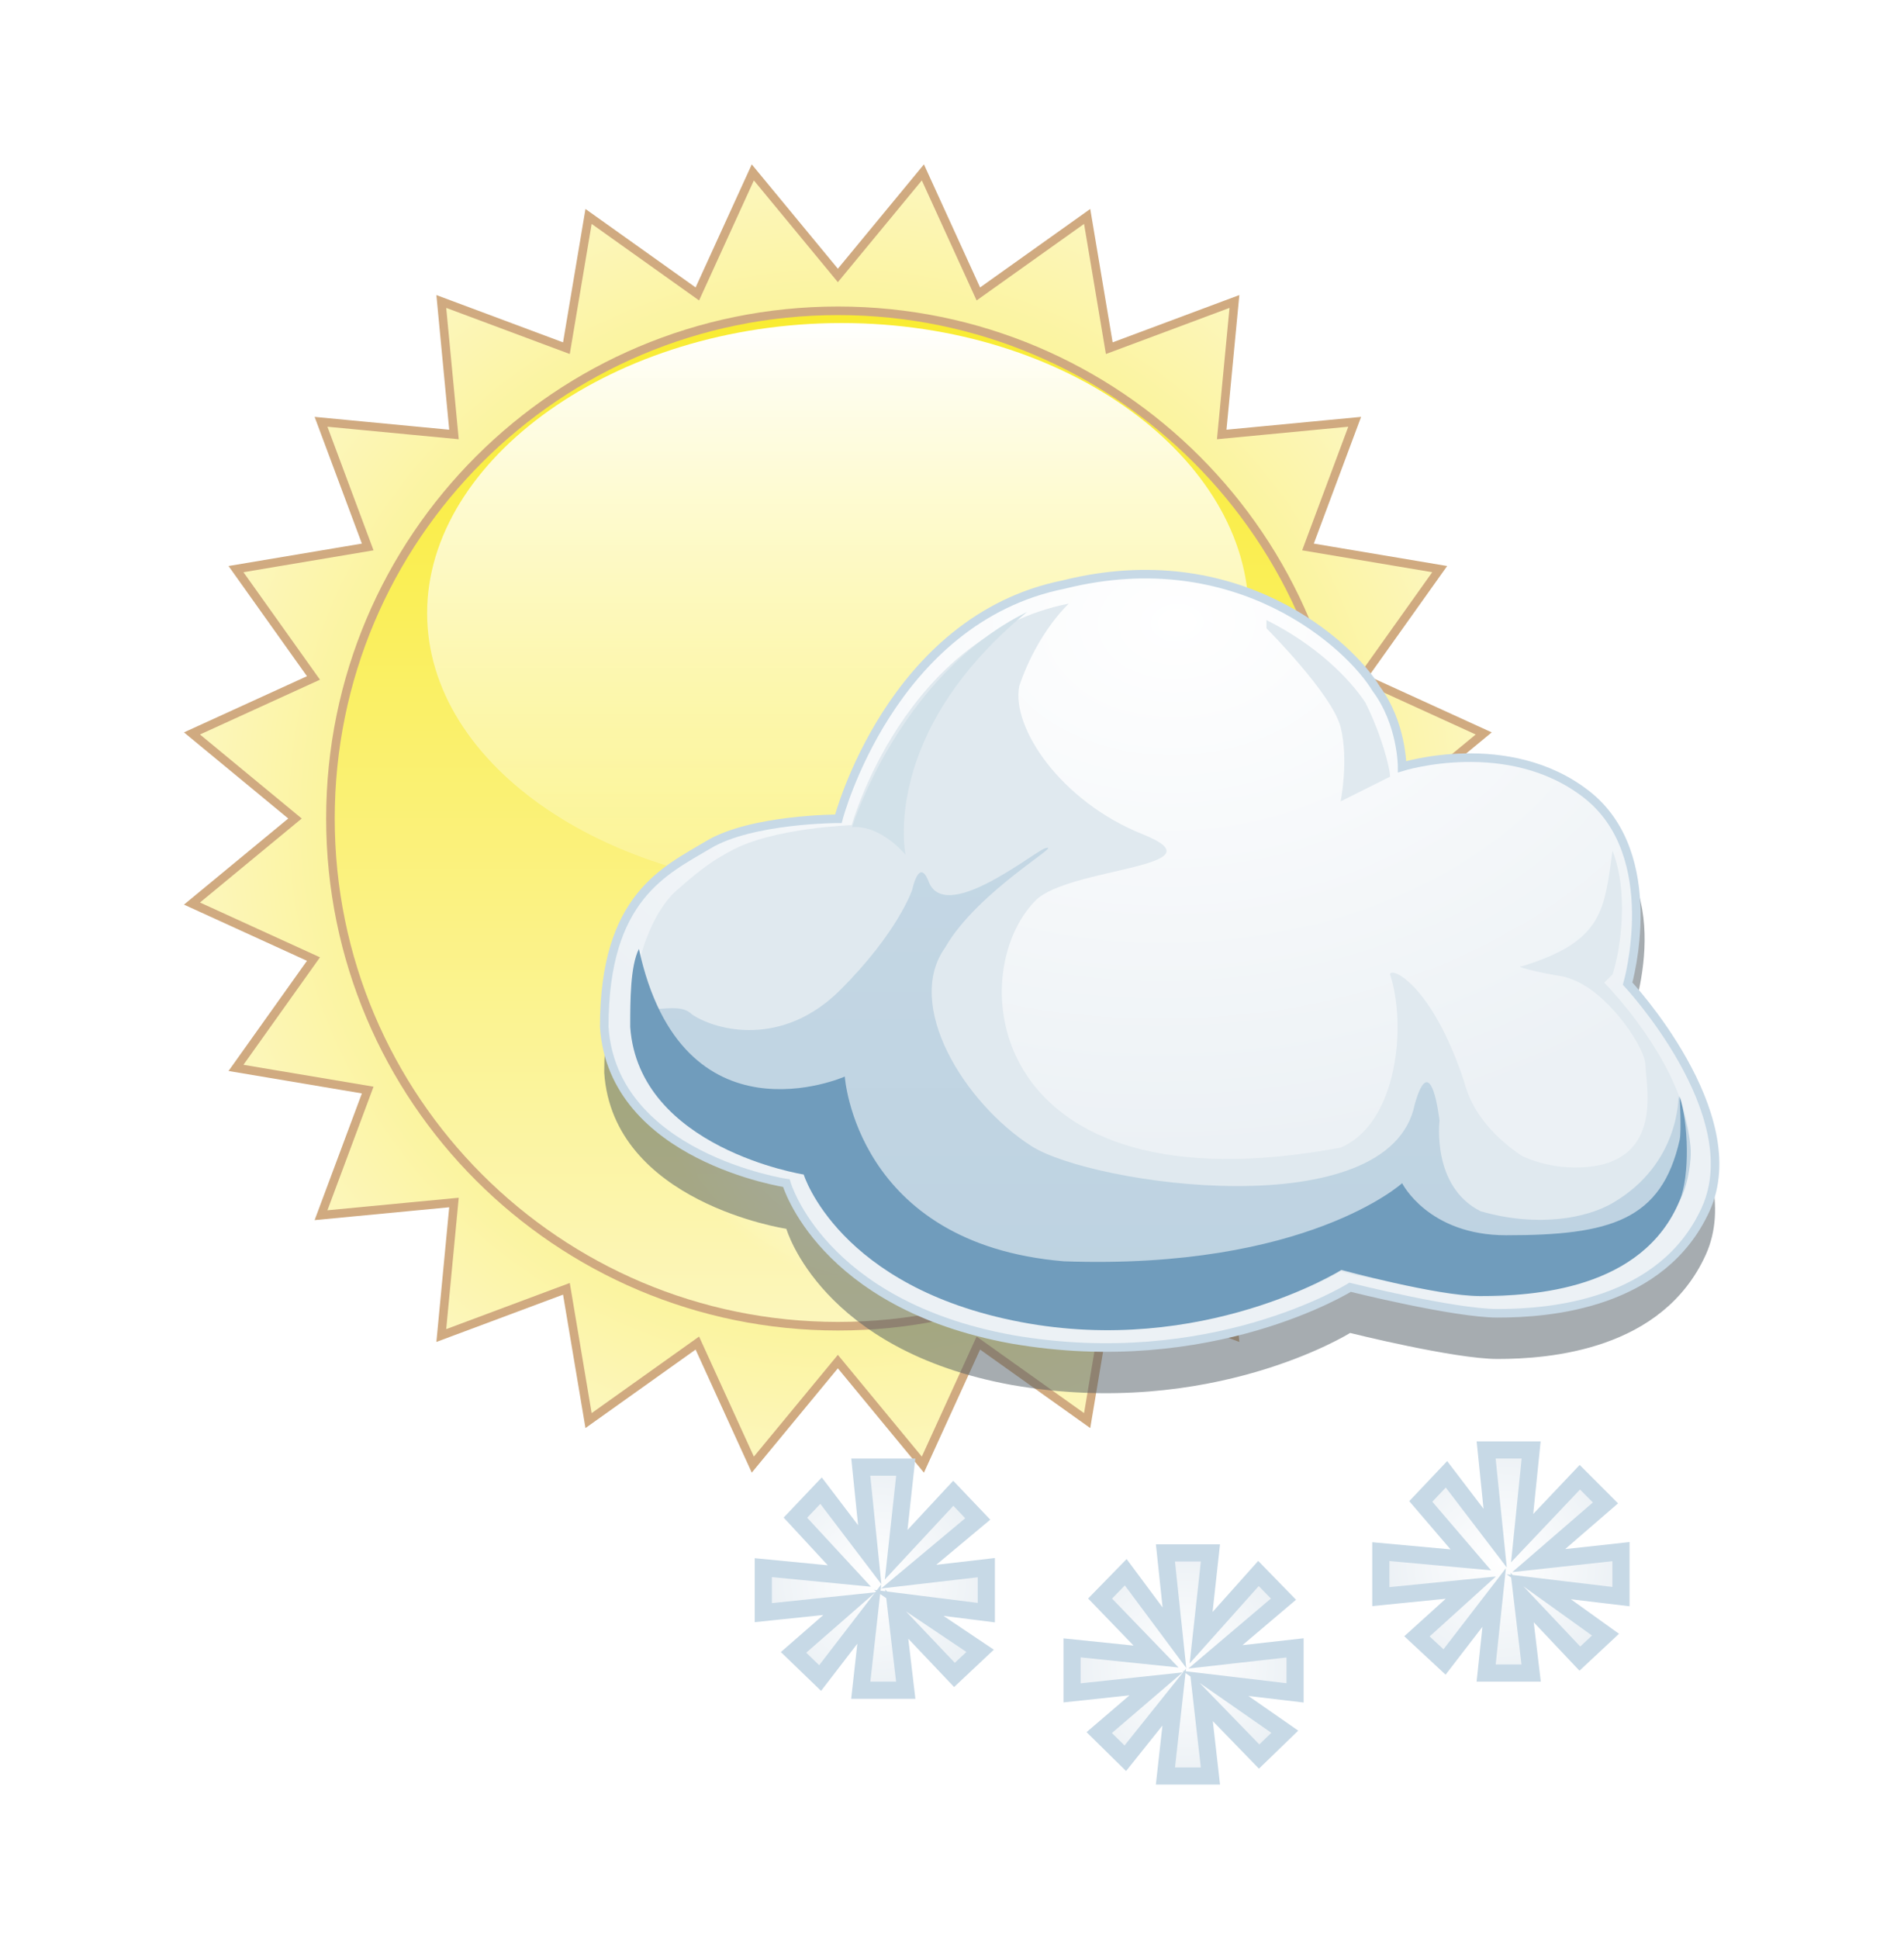
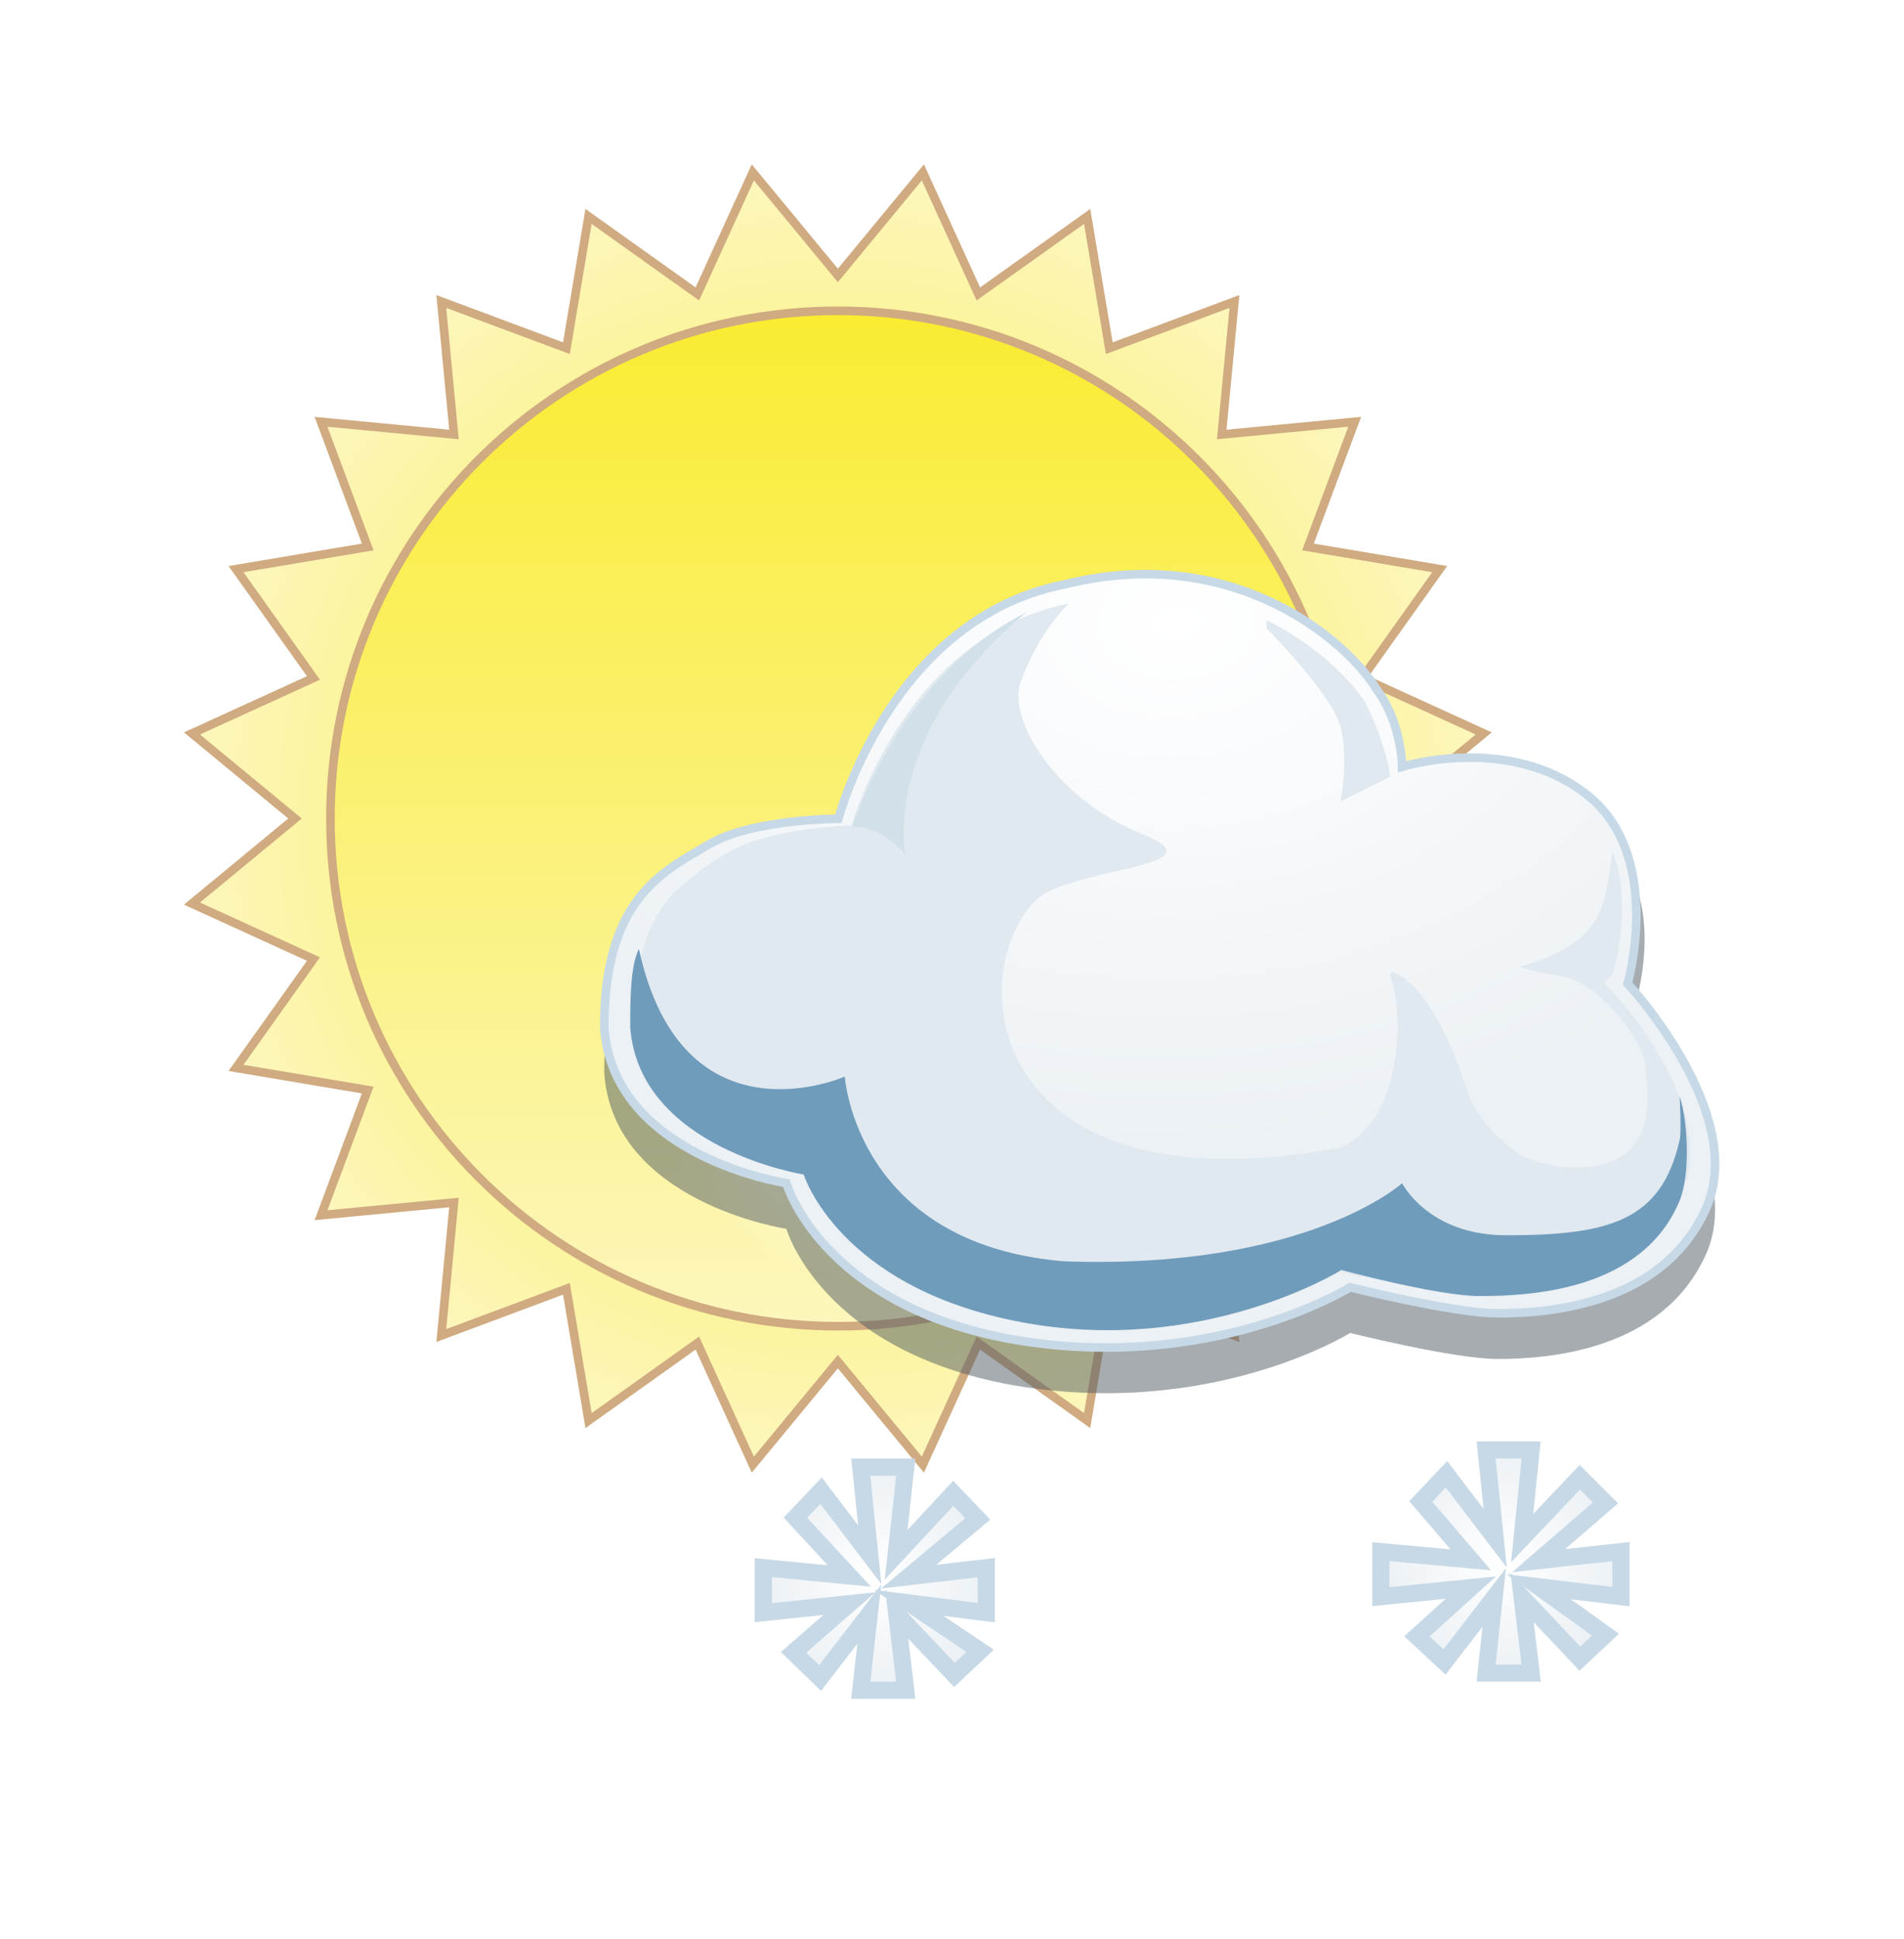
<svg xmlns="http://www.w3.org/2000/svg" xmlns:xlink="http://www.w3.org/1999/xlink" version="1.0" id="Layer_1" x="0px" y="0px" width="111px" height="113px" viewBox="0 0 111 113" style="enable-background:new 0 0 111 113;" xml:space="preserve">
  <filter id="Blur_2">
    <feGaussianBlur stdDeviation="2" />
  </filter>
  <filter id="Blur1">
    <feGaussianBlur stdDeviation="1" />
  </filter>
  <g>
    <g>
      <radialGradient id="SVGID_1_" cx="48.845" cy="47.699" r="37.653" gradientUnits="userSpaceOnUse">
        <stop offset="0" style="stop-color:#F9EC31" />
        <stop offset="1" style="stop-color:#FCF6BC" />
      </radialGradient>
      <polygon style="fill-rule:evenodd;clip-rule:evenodd;fill:url(#SVGID_1_);stroke:#D0AA80;stroke-width:0.5;stroke-miterlimit:10;" points="    48.846,16.052 53.802,10.047 57.036,17.13 63.379,12.613 64.669,20.291 71.965,17.569 71.224,25.32 78.976,24.581 76.253,31.875     83.932,33.166 79.416,39.509 86.498,42.742 80.494,47.7 86.498,52.657 79.416,55.891 83.932,62.233 76.253,63.524 78.976,70.818     71.224,70.078 71.965,77.83 64.669,75.109 63.379,82.787 57.036,78.269 53.802,85.353 48.846,79.348 43.888,85.353 40.654,78.269     34.312,82.787 33.021,75.107 25.727,77.83 26.466,70.078 18.715,70.818 21.437,63.524 13.758,62.233 18.275,55.891 11.192,52.657     17.197,47.7 11.192,42.742 18.275,39.509 13.758,33.166 21.437,31.875 18.715,24.581 26.466,25.32 25.727,17.569 33.021,20.291     34.312,12.613 40.654,17.13 43.888,10.047   " />
      <g>
        <linearGradient id="SVGID_2_" gradientUnits="userSpaceOnUse" x1="48.846" y1="18.113" x2="48.846" y2="77.287">
          <stop offset="0" style="stop-color:#F9EC31" />
          <stop offset="1" style="stop-color:#FCF6BC" />
        </linearGradient>
        <path style="fill-rule:evenodd;clip-rule:evenodd;fill:url(#SVGID_2_);" d="M19.264,47.7c0-16.349,13.238-29.587,29.59-29.587     c16.334,0,29.574,13.238,29.574,29.587c0,16.33-13.239,29.587-29.574,29.587C32.502,77.287,19.264,64.03,19.264,47.7z" />
        <linearGradient id="SVGID_3_" gradientUnits="userSpaceOnUse" x1="48.846" y1="18.657" x2="48.846" y2="51.135">
          <stop offset="0" style="stop-color:#FFFFFF" />
          <stop offset="1" style="stop-color:#FFFFFF;stop-opacity:0.2" />
        </linearGradient>
-         <path style="fill-rule:evenodd;clip-rule:evenodd;fill:url(#SVGID_3_);" d="M24.9,35.728c0-8.959,10.928-16.902,24.167-16.902     c13.221,0,23.726,7.943,23.726,16.902c0,8.942-10.717,16.188-23.938,16.188C35.615,51.916,24.9,44.67,24.9,35.728z" />
        <radialGradient id="SVGID_4_" cx="127.401" cy="-56.64" r="14.394" gradientTransform="matrix(1.095 0 0 0.88 -85.414 112.753)" gradientUnits="userSpaceOnUse">
          <stop offset="0.178" style="stop-color:#FFFFFF" />
          <stop offset="1" style="stop-color:#FFFFFF;stop-opacity:0" />
        </radialGradient>
        <path style="fill-rule:evenodd;clip-rule:evenodd;fill:url(#SVGID_4_);" d="M38.401,62.883c0-7.214,7.011-13.046,15.662-13.046     c8.65,0,15.663,5.832,15.663,13.046c0,7.21-7.012,13.062-15.663,13.062C45.413,75.944,38.401,70.093,38.401,62.883z" />
        <path style="fill-rule:evenodd;clip-rule:evenodd;fill:none;stroke:#D0AA80;stroke-width:0.5;stroke-miterlimit:10;" d="     M19.264,47.7c0-16.349,13.238-29.587,29.59-29.587c16.334,0,29.574,13.238,29.574,29.587c0,16.33-13.239,29.587-29.574,29.587     C32.502,77.287,19.264,64.03,19.264,47.7z" />
      </g>
    </g>
    <g>
      <g style="opacity:0.5;filter:url(#Blur1);">
        <path style="fill-rule:evenodd;clip-rule:evenodd;fill:#4D5961;" d="M48.876,50.375c0,0,3.033-11.628,13.146-13.65     c10.113-2.529,16.686,3.539,18.203,6.066c1.517,2.022,1.517,4.552,1.517,4.552s7.079-2.023,11.63,1.517     c4.55,3.539,1.516,11.124,1.516,11.124s7.08,7.585,4.552,13.146c-2.529,5.562-9.102,6.066-12.136,6.066     c-2.528,0-8.595-1.516-8.595-1.516s-8.09,5.056-19.719,3.033c-11.124-2.021-13.147-9.102-13.147-9.102s-10.113-1.516-10.618-9.1     c0-7.584,3.539-9.102,6.067-10.619C43.82,50.375,48.876,50.375,48.876,50.375z" />
      </g>
      <radialGradient id="SVGID_5_" cx="68.615" cy="36.274" r="30.765" gradientTransform="matrix(0.044 0.999 -1.394 0.062 116.157 -34.507)" gradientUnits="userSpaceOnUse">
        <stop offset="0" style="stop-color:#FFFFFF" />
        <stop offset="1" style="stop-color:#ECF1F5" />
      </radialGradient>
      <path style="fill-rule:evenodd;clip-rule:evenodd;fill:url(#SVGID_5_);stroke:#C7D9E6;stroke-width:0.5;stroke-miterlimit:10;" d="    M48.876,47.715c0,0,3.033-11.629,13.146-13.652c10.113-2.526,16.686,3.541,18.203,6.068c1.517,2.022,1.517,4.551,1.517,4.551    s6.19-1.936,10.74,1.604c4.552,3.539,2.406,11.036,2.406,11.036s7.08,7.584,4.552,13.146c-2.529,5.562-9.102,6.066-12.136,6.066    c-2.528,0-8.595-1.517-8.595-1.517s-8.09,5.057-19.719,3.034c-11.124-2.022-13.147-9.102-13.147-9.102s-10.113-1.516-10.618-9.1    c0-7.585,3.539-9.103,6.067-10.619C43.82,47.715,48.876,47.715,48.876,47.715z" />
      <g>
        <g>
          <defs>
            <path id="SVGID_417_" d="M48.876,47.715c0,0,3.033-11.629,13.146-13.652c10.113-2.526,16.686,3.541,18.203,6.068       c1.517,2.022,1.517,4.551,1.517,4.551s6.19-1.936,10.74,1.604c4.552,3.539,2.406,11.036,2.406,11.036s7.08,7.584,4.552,13.146       c-2.529,5.562-9.102,6.066-12.136,6.066c-2.528,0-8.595-1.517-8.595-1.517s-8.09,5.057-19.719,3.034       c-11.124-2.022-13.147-9.102-13.147-9.102s-10.113-1.516-10.618-9.1c0-7.585,3.539-9.103,6.067-10.619       C43.82,47.715,48.876,47.715,48.876,47.715z" />
          </defs>
          <clipPath id="SVGID_6_">
            <use xlink:href="#SVGID_417_" style="overflow:visible;" />
          </clipPath>
          <g style="clip-path:url(#SVGID_6_);">
            <radialGradient id="SVGID_7_" cx="67.59" cy="56.067" r="30.854" gradientUnits="userSpaceOnUse">
              <stop offset="0" style="stop-color:#E0E9EF" />
              <stop offset="1" style="stop-color:#E0E9EF" />
            </radialGradient>
            <path style="fill-rule:evenodd;clip-rule:evenodd;fill:url(#SVGID_7_);filter:url(#Blur_2);" d="M81.038,56.79       c0.961,2.882,0.48,8.647-2.881,10.089C57.502,70.721,56.062,56.79,60.384,52.467c1.922-1.921,11.048-1.921,6.245-3.843       c-4.805-1.921-7.686-6.243-7.207-8.646c0.481-1.441,1.44-3.362,2.883-4.803c-9.607,1.922-12.654,12.912-12.654,12.912       s-4.585,0.148-7.04,1.498c-0.942,0.516-1.557,0.883-3.167,2.305c-1.299,1.146-2.598,3.94-2.598,7.781       c0.48,7.207,10.086,8.646,10.086,8.646s1.922,6.726,12.489,8.646c11.048,1.92,18.734-2.882,18.734-2.882s1.44,0.48,2.881,0.48       l0,0c2.882,0.96,7.686,1.921,10.568-0.48c0.481-0.481,0.959-0.481,0.959-0.962h1.923l3.843-4.322       c1.439-5.283-4.804-11.527-4.804-11.527s0,0,0.481-0.481c0.48-1.44,0.958-4.803,0-7.204c-0.481,3.361-0.481,5.281-5.285,6.725       c-0.479,0,0.82,0.341,2.317,0.583c0.476,0.077,1.046,0.378,1.046,0.378c1.921,0.96,3.843,3.842,3.843,4.804       c0,0.96,0.96,4.804-2.402,5.763c-1.921,0.48-3.843,0-4.804-0.48c-1.441-0.96-2.881-2.401-3.362-4.322       C83.442,57.271,81.038,56.311,81.038,56.79z M78.157,46.703l2.881-1.441c0-0.48-0.479-2.4-1.441-4.322       c-0.959-1.441-2.881-3.363-5.764-4.804v0.48c0,0,3.843,3.842,4.324,5.765C78.638,44.302,78.157,46.703,78.157,46.703z" />
            <g style="filter:url(#Blur_2);">
              <linearGradient id="SVGID_8_" gradientUnits="userSpaceOnUse" x1="67.709" y1="49.458" x2="67.709" y2="77.344">
                <stop offset="0" style="stop-color:#C4D7E4" />
                <stop offset="1" style="stop-color:#BDD2E1" />
              </linearGradient>
-               <path style="fill-rule:evenodd;clip-rule:evenodd;fill:url(#SVGID_8_);" d="M36.849,58.104c0,0.48,0,0.96,0,1.44        c0.48,7.205,10.086,8.647,10.086,8.647s1.921,6.724,12.489,8.646c11.047,1.92,18.732-2.885,18.732-2.885        s5.765,1.443,8.166,1.443c2.881,0,8.139-0.411,11.446-5.182c0.628-0.906,0.782-2.364,0.799-2.923        c0.04-1.278-0.716-3.424-0.716-3.424s0.116,3.946-3.843,6.245c-1.498,0.869-4.324,1.439-7.686,0.479        c-2.881-1.439-2.401-5.283-2.401-5.283s-0.48-4.323-1.442-0.96c-1.44,7.204-18.819,4.712-22.358,2.437        c-3.904-2.51-7.423-8.201-5.021-11.564c1.922-3.361,7.205-6.244,5.764-5.763c-0.96,0.48-5.791,4.333-6.725,1.921        c-0.563-1.457-0.96,0.48-0.96,0.48s-0.819,2.463-4.183,5.824c-3.363,3.362-7.205,2.402-8.646,1.44        C39.391,58.164,37.329,59.544,36.849,58.104z" />
            </g>
            <g style="filter:url(#Blur_2);">
              <path style="fill-rule:evenodd;clip-rule:evenodd;fill:#709CBC;" d="M37.247,55.299c-0.506,1.012-0.506,3.034-0.506,4.553        c0.506,7.077,10.113,8.595,10.113,8.595s2.022,6.572,12.64,8.595c10.619,2.023,18.707-3.034,18.707-3.034        s5.563,1.519,8.091,1.519c3.033,0,9.466-0.341,11.63-5.562c0.611-1.478,0.504-4.551,0-6.069c0,0,0.111,2.035,0,2.529        c-1.058,4.701-4.045,5.561-10.112,5.561c-4.552,0-6.068-3.033-6.068-3.033s-5.562,5.056-19.72,4.551        C49.887,72.49,49.25,62.739,49.25,62.739S39.774,66.929,37.247,55.299z" />
            </g>
            <g style="filter:url(#Blur_2);">
              <path style="fill-rule:evenodd;clip-rule:evenodd;fill:#D2E1E9;" d="M59.872,35.665c-7.461,3.69-10.2,12.538-10.2,12.538        c1.727-0.126,3.121,1.619,3.121,1.619S51.277,42.744,59.872,35.665z" />
            </g>
          </g>
        </g>
      </g>
    </g>
    <radialGradient id="SVGID_9_" cx="51" cy="92" r="6.5" gradientUnits="userSpaceOnUse">
      <stop offset="0" style="stop-color:#FFFFFF" />
      <stop offset="1" style="stop-color:#ECF1F5" />
    </radialGradient>
    <polygon style="fill-rule:evenodd;clip-rule:evenodd;fill:url(#SVGID_9_);stroke:#C7D9E6;stroke-miterlimit:10;" points="   57.5,91.357 52.976,91.882 57.001,88.519 55.575,87.023 52.245,90.604 52.803,85.5 50.181,85.5 50.705,90.604 47.866,86.869    46.371,88.443 49.517,91.844 44.5,91.357 44.5,93.979 49.517,93.455 46.262,96.295 47.812,97.79 50.678,94.064 50.181,98.5    52.803,98.5 52.279,94.064 55.643,97.609 57.139,96.204 52.976,93.41 57.5,93.979  " />
    <radialGradient id="SVGID_10_" cx="69" cy="97" r="6.5" gradientUnits="userSpaceOnUse">
      <stop offset="0" style="stop-color:#FFFFFF" />
      <stop offset="1" style="stop-color:#ECF1F5" />
    </radialGradient>
-     <polygon style="fill-rule:evenodd;clip-rule:evenodd;fill:url(#SVGID_10_);stroke:#C7D9E6;stroke-miterlimit:10;" points="   75.5,96.032 70.856,96.556 74.824,93.192 73.367,91.697 70.022,95.441 70.566,90.5 67.943,90.5 68.467,95.441 65.628,91.625    64.133,93.157 67.397,96.538 62.5,96.032 62.5,98.654 67.397,98.13 64.083,100.969 65.604,102.465 68.455,98.901 67.943,103.5    70.566,103.5 70.042,98.901 73.406,102.365 74.901,100.919 70.856,98.104 75.5,98.654  " />
    <radialGradient id="SVGID_11_" cx="87.5" cy="91" r="6.755" gradientUnits="userSpaceOnUse">
      <stop offset="0" style="stop-color:#FFFFFF" />
      <stop offset="1" style="stop-color:#ECF1F5" />
    </radialGradient>
    <polygon style="fill-rule:evenodd;clip-rule:evenodd;fill:url(#SVGID_11_);stroke:#C7D9E6;stroke-miterlimit:10;" points="   94.5,90.423 89.705,90.947 93.596,87.584 92.102,86.088 88.738,89.637 89.263,84.5 86.64,84.5 87.165,89.637 84.326,85.918    82.83,87.499 85.746,90.904 80.5,90.423 80.5,93.045 85.746,92.521 82.606,95.36 84.214,96.855 87.108,93.097 86.64,97.5    89.263,97.5 88.739,93.097 92.103,96.658 93.598,95.262 89.705,92.471 94.5,93.045  " />
  </g>
</svg>